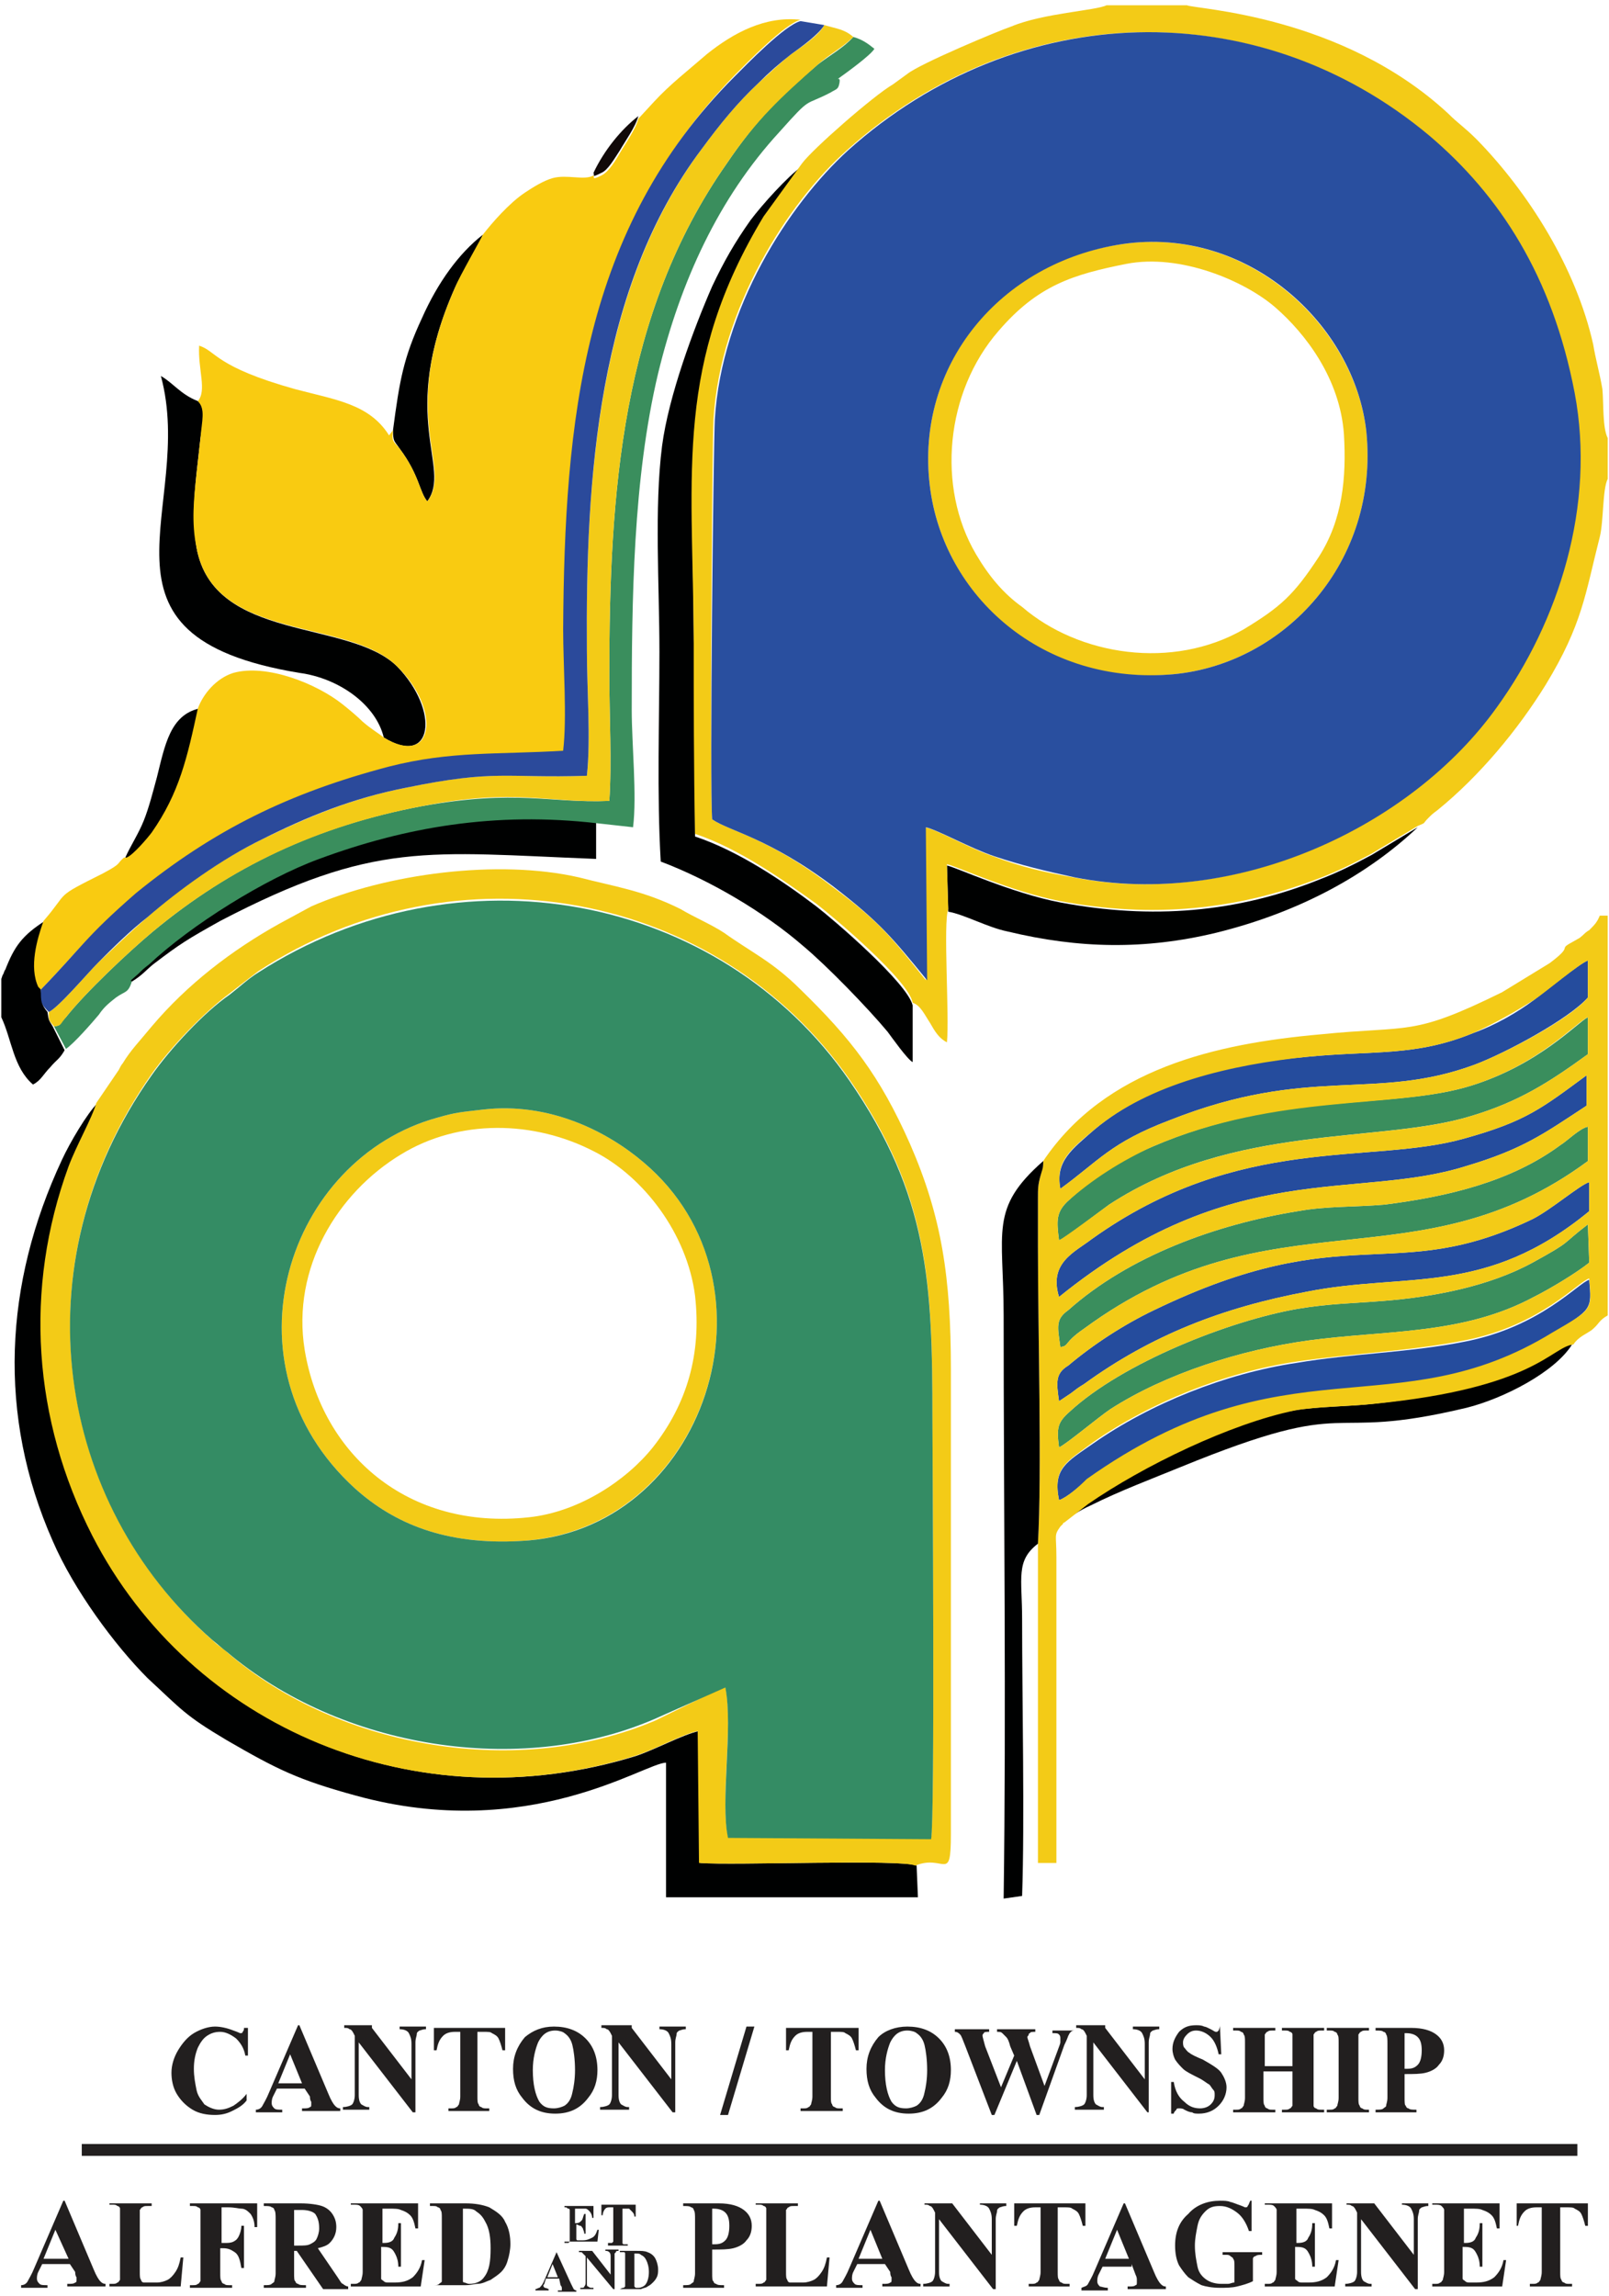
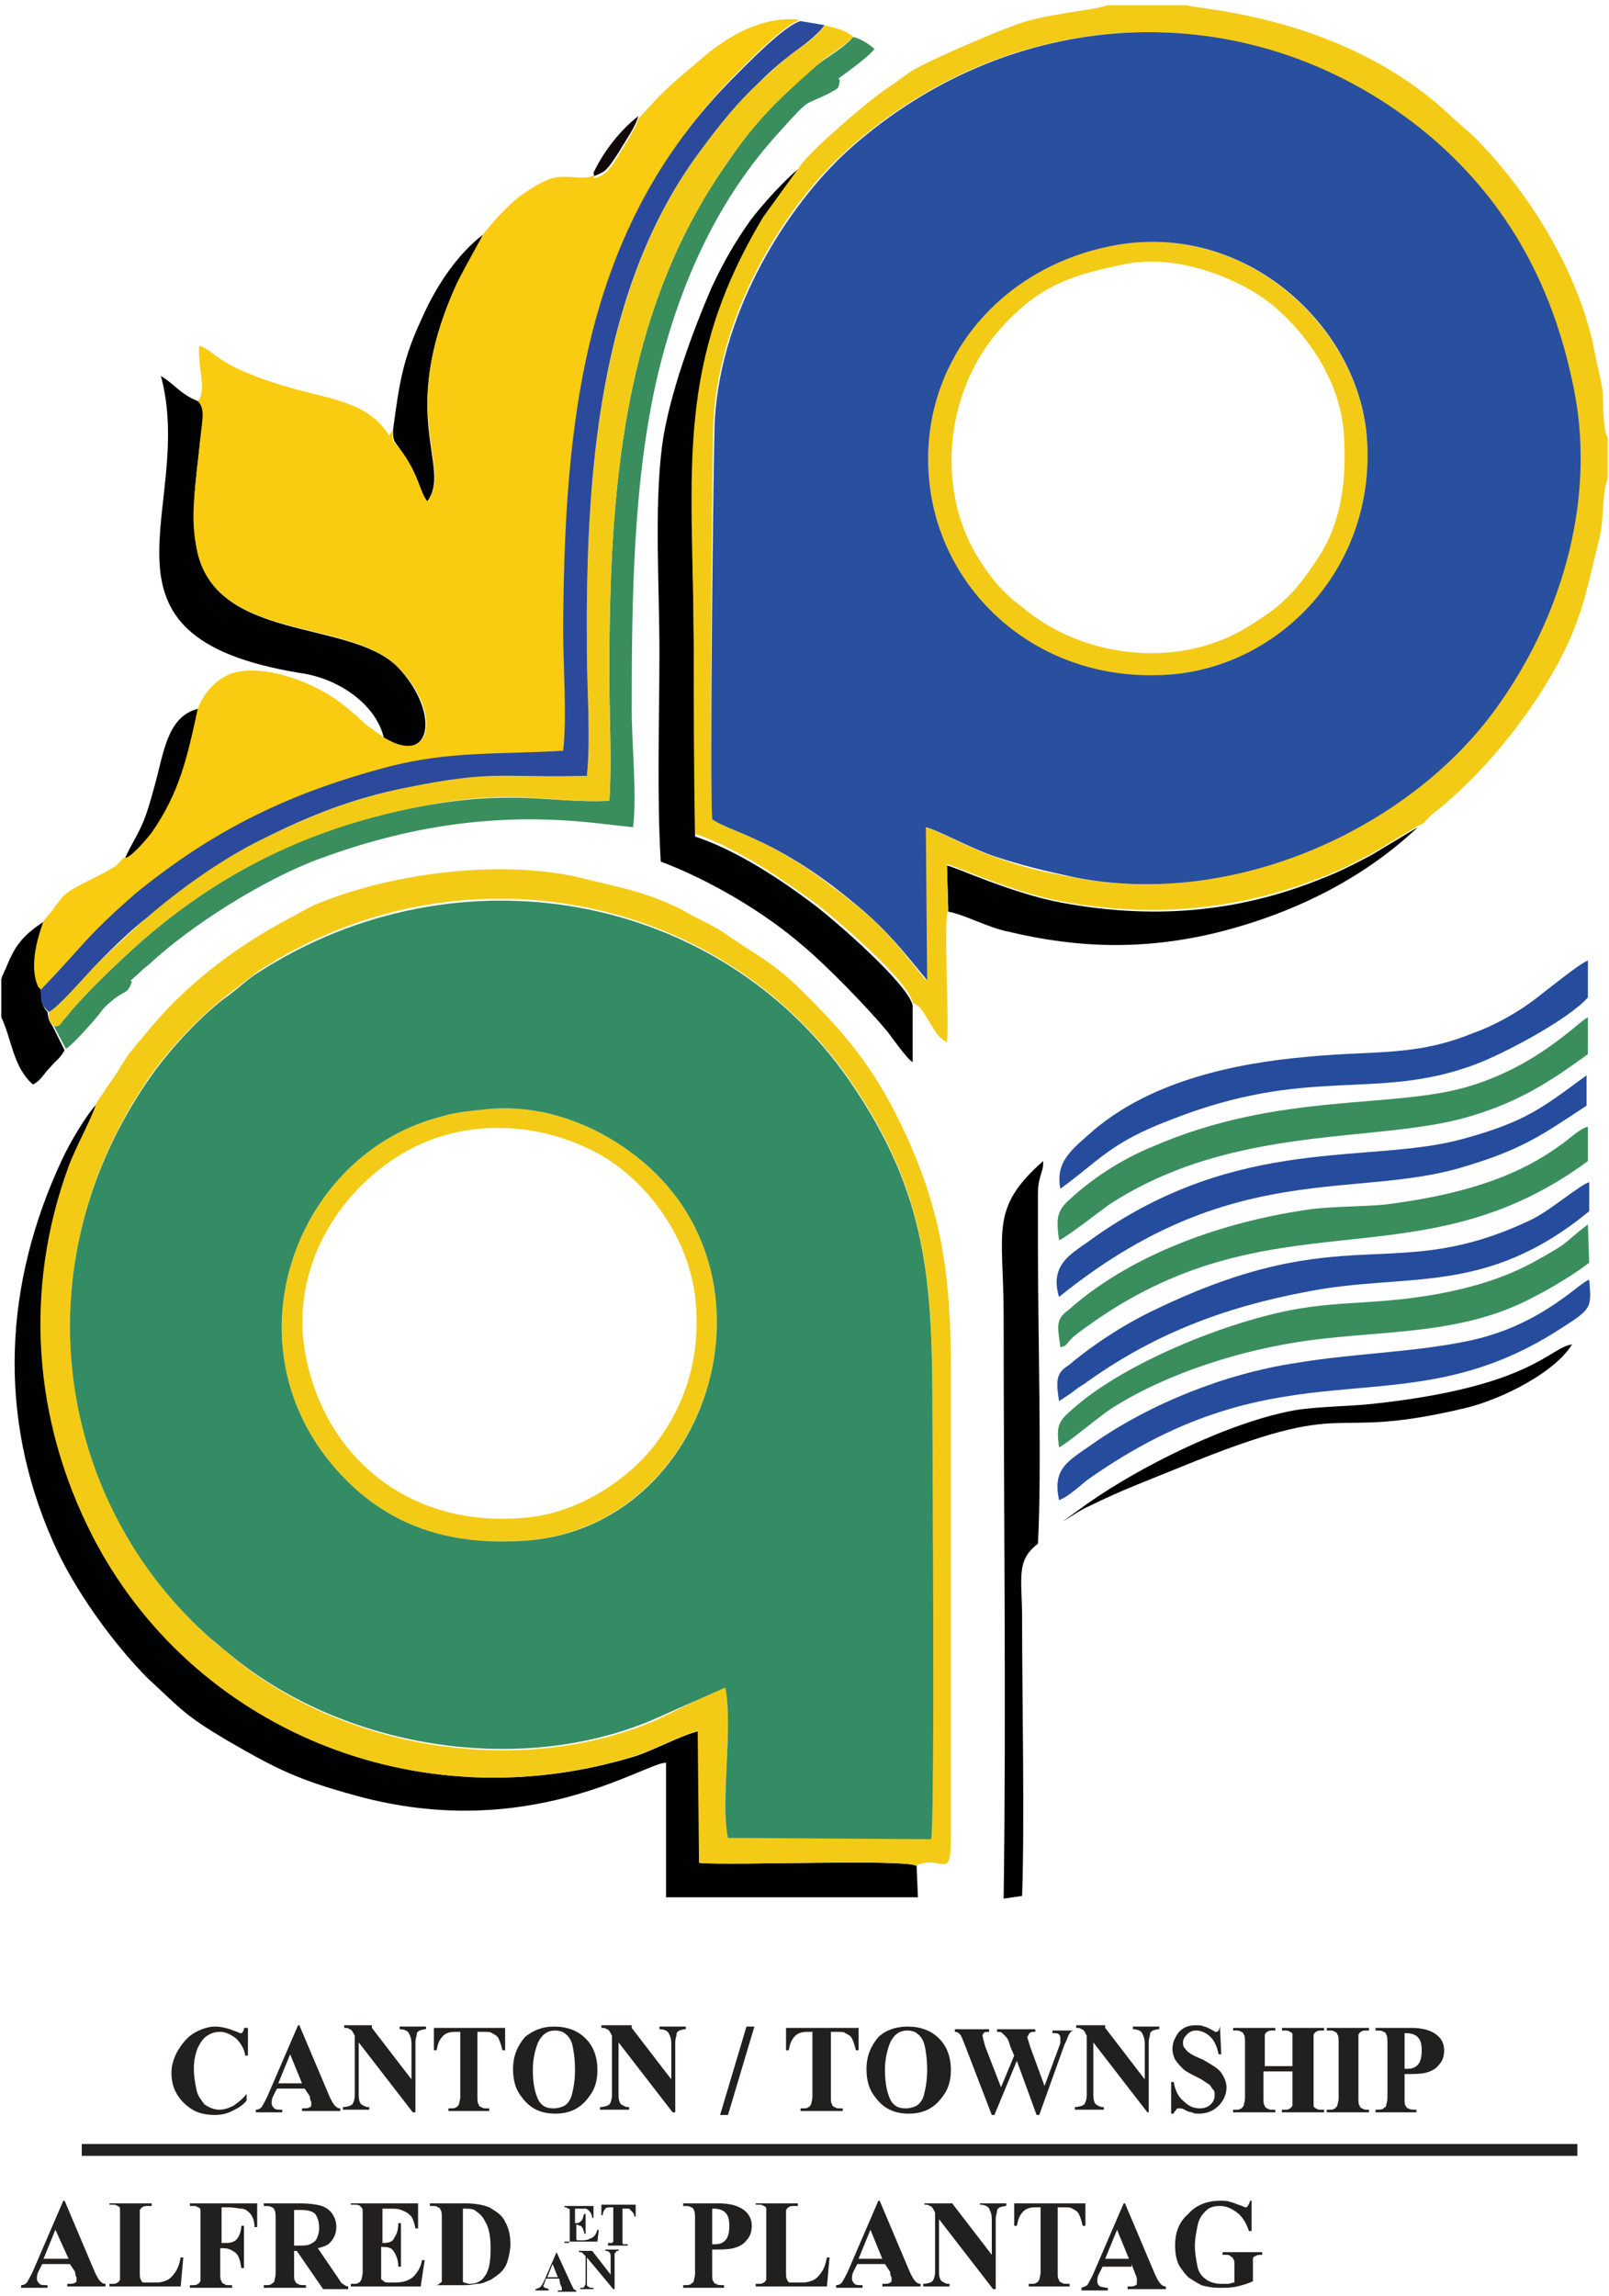
<svg xmlns="http://www.w3.org/2000/svg" version="1.1" id="Layer_1" x="0px" y="0px" viewBox="0 0 122 174" style="enable-background:new 0 0 122 174;" xml:space="preserve">
  <style type="text/css">
	.st0{fill:#221F1F;}
	.st1{fill-rule:evenodd;clip-rule:evenodd;fill:#254C9D;}
	.st2{fill-rule:evenodd;clip-rule:evenodd;fill:#000101;}
	.st3{fill-rule:evenodd;clip-rule:evenodd;fill:#3A8E5D;}
	.st4{fill-rule:evenodd;clip-rule:evenodd;fill:#F3CB17;}
	.st5{fill-rule:evenodd;clip-rule:evenodd;fill:#348C64;}
	.st6{fill-rule:evenodd;clip-rule:evenodd;fill:#294F9F;}
	.st7{fill-rule:evenodd;clip-rule:evenodd;fill:#F9CB11;}
	.st8{fill-rule:evenodd;clip-rule:evenodd;fill:#2B4A9B;}
	.st9{fill-rule:evenodd;clip-rule:evenodd;fill:#110909;}
</style>
  <g>
    <g>
      <g>
        <g>
          <path class="st0" d="M18.8,153.6v2.2h-0.2c-0.1-0.6-0.4-1-0.7-1.3c-0.4-0.3-0.8-0.5-1.2-0.5c-0.4,0-0.7,0.1-1,0.3      c-0.3,0.2-0.5,0.5-0.7,0.9c-0.2,0.5-0.3,1-0.3,1.6c0,0.6,0.1,1.1,0.2,1.6c0.1,0.5,0.4,0.8,0.6,1.1c0.3,0.2,0.7,0.4,1.1,0.4      c0.4,0,0.7-0.1,1.1-0.3c0.3-0.2,0.7-0.5,1-0.9v0.5c-0.3,0.4-0.7,0.6-1.1,0.8c-0.4,0.2-0.8,0.3-1.3,0.3c-0.6,0-1.2-0.1-1.7-0.4      c-0.5-0.3-0.9-0.7-1.2-1.2c-0.3-0.5-0.4-1.1-0.4-1.6c0-0.6,0.2-1.2,0.5-1.7c0.3-0.5,0.7-1,1.2-1.3c0.5-0.3,1.1-0.5,1.6-0.5      c0.4,0,0.9,0.1,1.4,0.3c0.3,0.1,0.5,0.2,0.5,0.2c0.1,0,0.2,0,0.2-0.1c0.1-0.1,0.1-0.2,0.1-0.3H18.8L18.8,153.6z M23.1,158.3      h-2.1l-0.3,0.6c-0.1,0.2-0.1,0.4-0.1,0.5c0,0.2,0.1,0.3,0.2,0.4c0.1,0.1,0.3,0.1,0.6,0.1v0.2h-2v-0.2c0.2,0,0.4-0.1,0.5-0.3      c0.1-0.2,0.3-0.5,0.5-1l2.2-5.1h0.1l2.2,5.2c0.2,0.5,0.4,0.8,0.5,0.9c0.1,0.1,0.2,0.2,0.4,0.2v0.2h-2.9v-0.2H23      c0.2,0,0.4,0,0.5-0.1c0.1,0,0.1-0.1,0.1-0.2c0-0.1,0-0.1,0-0.2c0,0-0.1-0.1-0.1-0.4L23.1,158.3L23.1,158.3z M22.9,157.9      l-0.9-2.2l-0.9,2.2H22.9L22.9,157.9z M28.2,153.7l3,3.9v-2.7c0-0.4-0.1-0.6-0.2-0.8c-0.1-0.2-0.4-0.3-0.7-0.3v-0.2h2v0.2      c-0.3,0-0.4,0.1-0.5,0.1c-0.1,0.1-0.2,0.1-0.2,0.3c0,0.1-0.1,0.3-0.1,0.6v5.3h-0.2l-4.1-5.3v4c0,0.4,0.1,0.6,0.2,0.7      c0.2,0.1,0.3,0.2,0.5,0.2h0.1v0.2H26v-0.2c0.3,0,0.6-0.1,0.7-0.2c0.1-0.1,0.2-0.4,0.2-0.7v-4.5l-0.1-0.2      c-0.1-0.2-0.2-0.3-0.3-0.3c-0.1-0.1-0.2-0.1-0.4-0.1v-0.2H28.2L28.2,153.7z M38.3,153.7v1.7h-0.2c-0.1-0.4-0.2-0.7-0.3-0.9      c-0.1-0.2-0.3-0.3-0.5-0.4c-0.1-0.1-0.3-0.1-0.6-0.1h-0.5v4.9c0,0.3,0,0.5,0.1,0.6c0,0.1,0.1,0.2,0.2,0.2      c0.1,0.1,0.2,0.1,0.4,0.1h0.2v0.2H34v-0.2h0.2c0.2,0,0.3,0,0.4-0.1c0.1,0,0.1-0.1,0.2-0.2c0-0.1,0.1-0.3,0.1-0.6v-4.9h-0.4      c-0.4,0-0.7,0.1-0.9,0.3c-0.3,0.3-0.4,0.6-0.5,1.1h-0.2v-1.7H38.3L38.3,153.7z M42,153.6c1,0,1.8,0.3,2.4,0.9      c0.6,0.6,0.9,1.4,0.9,2.4c0,0.8-0.2,1.5-0.7,2.1c-0.6,0.8-1.4,1.2-2.5,1.2c-1.1,0-1.9-0.4-2.5-1.2c-0.5-0.6-0.7-1.3-0.7-2.2      c0-0.9,0.3-1.7,0.9-2.4C40.4,153.9,41.1,153.6,42,153.6L42,153.6z M42.1,153.9c-0.6,0-1,0.3-1.3,0.9c-0.2,0.5-0.4,1.2-0.4,2.1      c0,1.1,0.2,1.9,0.5,2.4c0.3,0.4,0.6,0.5,1.1,0.5c0.3,0,0.6-0.1,0.8-0.2c0.3-0.2,0.5-0.5,0.6-1c0.1-0.4,0.2-1,0.2-1.7      c0-0.8-0.1-1.5-0.2-1.9c-0.1-0.4-0.3-0.7-0.6-0.9C42.7,154,42.4,153.9,42.1,153.9L42.1,153.9z M47.9,153.7l3,3.9v-2.7      c0-0.4-0.1-0.6-0.2-0.8c-0.1-0.2-0.4-0.3-0.7-0.3v-0.2h2v0.2c-0.3,0-0.4,0.1-0.5,0.1c-0.1,0.1-0.2,0.1-0.2,0.3      c0,0.1-0.1,0.3-0.1,0.6v5.3h-0.2l-4.1-5.3v4c0,0.4,0.1,0.6,0.2,0.7c0.2,0.1,0.3,0.2,0.5,0.2h0.1v0.2h-2.2v-0.2      c0.3,0,0.6-0.1,0.7-0.2c0.1-0.1,0.2-0.4,0.2-0.7v-4.5l-0.1-0.2c-0.1-0.2-0.2-0.3-0.3-0.3c-0.1-0.1-0.2-0.1-0.4-0.1v-0.2H47.9      L47.9,153.7z M57.2,153.6l-2,6.7h-0.6l2-6.7H57.2L57.2,153.6z M65.1,153.7v1.7h-0.2c-0.1-0.4-0.2-0.7-0.3-0.9      c-0.1-0.2-0.3-0.3-0.5-0.4c-0.1-0.1-0.3-0.1-0.6-0.1H63v4.9c0,0.3,0,0.5,0.1,0.6c0,0.1,0.1,0.2,0.2,0.2c0.1,0.1,0.2,0.1,0.4,0.1      h0.2v0.2h-3.2v-0.2h0.2c0.2,0,0.3,0,0.4-0.1c0.1,0,0.1-0.1,0.2-0.2c0-0.1,0.1-0.3,0.1-0.6v-4.9h-0.4c-0.4,0-0.7,0.1-0.9,0.3      c-0.3,0.3-0.4,0.6-0.5,1.1h-0.2v-1.7H65.1L65.1,153.7z M68.8,153.6c1,0,1.8,0.3,2.4,0.9c0.6,0.6,0.9,1.4,0.9,2.4      c0,0.8-0.2,1.5-0.7,2.1c-0.6,0.8-1.4,1.2-2.5,1.2c-1.1,0-1.9-0.4-2.5-1.2c-0.5-0.6-0.7-1.3-0.7-2.2c0-0.9,0.3-1.7,0.9-2.4      C67.1,153.9,67.9,153.6,68.8,153.6L68.8,153.6z M68.8,153.9c-0.6,0-1,0.3-1.3,0.9c-0.2,0.5-0.4,1.2-0.4,2.1      c0,1.1,0.2,1.9,0.5,2.4c0.3,0.4,0.6,0.5,1.1,0.5c0.3,0,0.6-0.1,0.8-0.2c0.3-0.2,0.5-0.5,0.6-1c0.1-0.4,0.2-1,0.2-1.7      c0-0.8-0.1-1.5-0.2-1.9c-0.1-0.4-0.3-0.7-0.6-0.9C69.4,154,69.1,153.9,68.8,153.9L68.8,153.9z M81.5,153.7v0.2      c-0.1,0-0.2,0-0.3,0.1c-0.1,0.1-0.1,0.1-0.2,0.3c0,0-0.1,0.3-0.3,0.7l-1.9,5.3h-0.2l-1.5-4.1l-1.7,4.1h-0.2l-2-5.2      c-0.2-0.5-0.3-0.8-0.4-0.9c-0.1-0.1-0.2-0.2-0.4-0.2v-0.2h2.6v0.2c-0.2,0-0.4,0-0.4,0.1c-0.1,0.1-0.1,0.1-0.1,0.2      c0,0.1,0.1,0.4,0.2,0.8l1.2,3.1l1-2.4l-0.3-0.7c-0.1-0.4-0.2-0.6-0.3-0.7c-0.1-0.1-0.2-0.2-0.3-0.3c-0.1-0.1-0.2-0.1-0.4-0.1      v-0.2h2.9v0.2c-0.2,0-0.4,0-0.4,0.1c-0.1,0-0.1,0.1-0.1,0.1c0,0.1-0.1,0.1-0.1,0.2c0,0.1,0.1,0.3,0.2,0.7l1.1,3l1-2.7      c0.1-0.3,0.2-0.5,0.2-0.6c0-0.1,0-0.2,0-0.3c0-0.1,0-0.2-0.1-0.3c-0.1-0.1-0.2-0.1-0.5-0.1v-0.2H81.5L81.5,153.7z M83.8,153.7      l3,3.9v-2.7c0-0.4-0.1-0.6-0.2-0.8c-0.1-0.2-0.4-0.3-0.7-0.3v-0.2h2v0.2c-0.3,0-0.4,0.1-0.5,0.1c-0.1,0.1-0.2,0.1-0.2,0.3      c0,0.1-0.1,0.3-0.1,0.6v5.3H87l-4.1-5.3v4c0,0.4,0.1,0.6,0.2,0.7c0.2,0.1,0.3,0.2,0.5,0.2h0.1v0.2h-2.2v-0.2      c0.3,0,0.6-0.1,0.7-0.2c0.1-0.1,0.2-0.4,0.2-0.7v-4.5l-0.1-0.2c-0.1-0.2-0.2-0.3-0.3-0.3c-0.1-0.1-0.2-0.1-0.4-0.1v-0.2H83.8      L83.8,153.7z M92.5,153.6l0.1,2.1h-0.2c-0.1-0.5-0.3-1-0.6-1.3c-0.3-0.3-0.7-0.5-1.1-0.5c-0.3,0-0.5,0.1-0.7,0.3      c-0.2,0.2-0.3,0.4-0.3,0.6c0,0.1,0,0.3,0.1,0.4c0.1,0.1,0.2,0.3,0.4,0.4c0.1,0.1,0.5,0.3,1,0.5c0.7,0.4,1.2,0.7,1.4,1      c0.2,0.3,0.4,0.7,0.4,1.1c0,0.5-0.2,1-0.6,1.4c-0.4,0.4-0.9,0.6-1.5,0.6c-0.2,0-0.4,0-0.5-0.1c-0.2,0-0.4-0.1-0.6-0.2      c-0.1-0.1-0.3-0.1-0.4-0.1c-0.1,0-0.2,0-0.2,0.1c-0.1,0.1-0.2,0.2-0.2,0.3h-0.2v-2.4h0.2c0.1,0.7,0.4,1.2,0.8,1.5      c0.4,0.4,0.8,0.5,1.2,0.5c0.3,0,0.6-0.1,0.8-0.3c0.2-0.2,0.3-0.4,0.3-0.7c0-0.2,0-0.3-0.1-0.4c-0.1-0.1-0.2-0.3-0.3-0.4      c-0.2-0.1-0.4-0.3-0.8-0.5c-0.6-0.3-1-0.5-1.2-0.7c-0.2-0.2-0.4-0.4-0.6-0.7c-0.1-0.2-0.2-0.5-0.2-0.8c0-0.5,0.2-0.9,0.5-1.3      c0.4-0.4,0.8-0.5,1.3-0.5c0.2,0,0.4,0,0.6,0.1c0.1,0,0.3,0.1,0.5,0.2c0.2,0.1,0.3,0.2,0.4,0.2c0.1,0,0.1,0,0.2-0.1      c0,0,0.1-0.2,0.1-0.4H92.5L92.5,153.6z M95.8,157v2c0,0.3,0,0.5,0.1,0.6c0,0.1,0.1,0.2,0.2,0.2c0.1,0.1,0.2,0.1,0.4,0.1h0.2v0.2      h-3.2v-0.2h0.2c0.2,0,0.3,0,0.4-0.1c0.1,0,0.1-0.1,0.2-0.2c0-0.1,0.1-0.3,0.1-0.6v-4.2c0-0.3,0-0.5-0.1-0.6      c0-0.1-0.1-0.2-0.2-0.2c-0.1-0.1-0.2-0.1-0.4-0.1h-0.2v-0.2h3.2v0.2h-0.2c-0.2,0-0.3,0-0.4,0.1c-0.1,0-0.1,0.1-0.2,0.2      c0,0.1,0,0.3,0,0.6v1.8H98v-1.8c0-0.3,0-0.5,0-0.6c0-0.1-0.1-0.2-0.2-0.2c-0.1-0.1-0.2-0.1-0.4-0.1h-0.2v-0.2h3.2v0.2h-0.2      c-0.2,0-0.3,0-0.4,0.1c-0.1,0-0.1,0.1-0.2,0.2c0,0.1,0,0.3,0,0.6v4.2c0,0.3,0,0.5,0,0.6c0,0.1,0.1,0.2,0.2,0.2      c0.1,0.1,0.2,0.1,0.4,0.1h0.2v0.2h-3.2v-0.2h0.2c0.2,0,0.3,0,0.4-0.1c0.1,0,0.1-0.1,0.2-0.2c0-0.1,0-0.3,0-0.6v-2H95.8L95.8,157      z M103.8,159.9v0.2h-3.2v-0.2h0.2c0.2,0,0.3,0,0.4-0.1c0.1,0,0.1-0.1,0.2-0.2c0-0.1,0.1-0.3,0.1-0.6v-4.2c0-0.3,0-0.5-0.1-0.6      c0-0.1-0.1-0.2-0.2-0.2c-0.1-0.1-0.2-0.1-0.4-0.1h-0.2v-0.2h3.2v0.2h-0.2c-0.2,0-0.3,0-0.4,0.1c-0.1,0-0.1,0.1-0.2,0.2      c0,0.1,0,0.3,0,0.6v4.2c0,0.3,0,0.5,0.1,0.6c0,0.1,0.1,0.2,0.2,0.2c0.1,0.1,0.2,0.1,0.4,0.1H103.8L103.8,159.9z M106.5,157.2      v1.8c0,0.3,0,0.6,0.1,0.6c0,0.1,0.1,0.2,0.2,0.2c0.1,0.1,0.3,0.1,0.6,0.1v0.2h-3.1v-0.2c0.3,0,0.5,0,0.6-0.1      c0.1-0.1,0.2-0.1,0.2-0.2c0-0.1,0.1-0.3,0.1-0.6v-4.1c0-0.3,0-0.6-0.1-0.7c0-0.1-0.1-0.2-0.2-0.2c-0.1-0.1-0.3-0.1-0.6-0.1v-0.2      h2.7c0.9,0,1.5,0.2,1.9,0.5c0.4,0.3,0.6,0.7,0.6,1.2c0,0.4-0.1,0.8-0.4,1.1c-0.2,0.3-0.6,0.5-1,0.6      C107.7,157.2,107.2,157.2,106.5,157.2L106.5,157.2z M106.5,154.1v2.7c0.1,0,0.2,0,0.2,0c0.4,0,0.6-0.1,0.8-0.3      c0.2-0.2,0.3-0.6,0.3-1.1c0-0.5-0.1-0.8-0.3-1c-0.2-0.2-0.5-0.3-0.9-0.3H106.5L106.5,154.1z M5.3,171.6H3.2l-0.3,0.6      c-0.1,0.2-0.1,0.4-0.1,0.5c0,0.2,0.1,0.3,0.2,0.4c0.1,0.1,0.3,0.1,0.6,0.1v0.2h-2v-0.2c0.2,0,0.4-0.1,0.5-0.3      c0.1-0.2,0.3-0.5,0.5-1l2.2-5.1h0.1l2.2,5.2c0.2,0.5,0.4,0.8,0.5,0.9c0.1,0.1,0.2,0.2,0.4,0.2v0.2H5.1v-0.2h0.1      c0.2,0,0.4,0,0.5-0.1c0.1,0,0.1-0.1,0.1-0.2c0-0.1,0-0.1,0-0.2c0,0-0.1-0.1-0.1-0.4L5.3,171.6L5.3,171.6z M5.2,171.2L4.2,169      l-0.9,2.2H5.2L5.2,171.2z M13.9,171.1l-0.2,2.2H8.3v-0.2h0.2c0.2,0,0.3,0,0.4-0.1c0.1,0,0.1-0.1,0.2-0.2c0-0.1,0-0.3,0-0.6v-4.2      c0-0.3,0-0.5,0-0.6c0-0.1-0.1-0.2-0.2-0.2c-0.1-0.1-0.2-0.1-0.4-0.1H8.3V167h3.2v0.2h-0.3c-0.2,0-0.3,0-0.4,0.1      c-0.1,0-0.1,0.1-0.2,0.2c0,0.1,0,0.3,0,0.6v4.1c0,0.3,0,0.5,0.1,0.6c0,0.1,0.1,0.2,0.2,0.2c0.1,0,0.3,0,0.5,0h0.5      c0.3,0,0.6-0.1,0.8-0.2c0.2-0.1,0.4-0.3,0.6-0.6c0.2-0.3,0.3-0.6,0.4-1.1H13.9L13.9,171.1z M16.8,167.4v2.6H17      c0.3,0,0.5,0,0.7-0.1c0.2-0.1,0.3-0.2,0.4-0.4c0.1-0.2,0.2-0.5,0.2-0.8h0.2v3.2h-0.2c-0.1-0.6-0.2-1-0.5-1.2      c-0.3-0.2-0.5-0.3-0.9-0.3h-0.2v1.9c0,0.3,0,0.5,0.1,0.6c0,0.1,0.1,0.2,0.2,0.2c0.1,0.1,0.2,0.1,0.4,0.1h0.2v0.2h-3.2v-0.2h0.2      c0.2,0,0.3,0,0.4-0.1c0.1,0,0.1-0.1,0.2-0.2c0-0.1,0-0.3,0-0.6v-4.2c0-0.3,0-0.5,0-0.6c0-0.1-0.1-0.2-0.2-0.2      c-0.1-0.1-0.2-0.1-0.4-0.1h-0.2V167h5.1v1.8h-0.2c0-0.4-0.1-0.7-0.3-1c-0.2-0.2-0.4-0.4-0.7-0.4c-0.2,0-0.5-0.1-1-0.1H16.8      L16.8,167.4z M22.3,170.5v1.8c0,0.3,0,0.6,0.1,0.6c0,0.1,0.1,0.2,0.2,0.2c0.1,0.1,0.3,0.1,0.6,0.1v0.2H20v-0.2      c0.3,0,0.5,0,0.6-0.1c0.1-0.1,0.2-0.1,0.2-0.2c0-0.1,0.1-0.3,0.1-0.6v-4.1c0-0.3,0-0.6-0.1-0.7c0-0.1-0.1-0.2-0.2-0.2      c-0.1-0.1-0.3-0.1-0.6-0.1V167h2.8c0.7,0,1.3,0.1,1.6,0.2c0.3,0.1,0.6,0.3,0.8,0.6c0.2,0.3,0.3,0.6,0.3,1c0,0.5-0.2,0.9-0.5,1.2      c-0.2,0.2-0.5,0.3-0.9,0.4l1.5,2.2c0.2,0.3,0.3,0.5,0.4,0.5c0.1,0.1,0.3,0.2,0.4,0.2v0.2h-1.9l-2-2.9H22.3L22.3,170.5z       M22.3,167.4v2.8h0.3c0.4,0,0.7,0,0.9-0.1c0.2-0.1,0.4-0.2,0.5-0.4c0.1-0.2,0.2-0.5,0.2-0.8c0-0.5-0.1-0.8-0.3-1.1      c-0.2-0.2-0.6-0.3-1-0.3H22.3L22.3,167.4z M29,167.4v2.6h0.1c0.4,0,0.7-0.1,0.8-0.4c0.2-0.3,0.3-0.6,0.3-1.1h0.2v3.3h-0.2      c0-0.4-0.1-0.7-0.2-0.9c-0.1-0.2-0.2-0.4-0.4-0.5c-0.2-0.1-0.4-0.1-0.7-0.1v1.8c0,0.4,0,0.6,0,0.6c0,0.1,0.1,0.1,0.2,0.2      c0.1,0.1,0.2,0.1,0.4,0.1h0.4c0.6,0,1-0.1,1.4-0.4c0.3-0.3,0.6-0.7,0.7-1.3h0.2l-0.3,2h-5.3v-0.2h0.2c0.2,0,0.3,0,0.4-0.1      c0.1,0,0.1-0.1,0.2-0.2c0-0.1,0.1-0.3,0.1-0.6v-4.2c0-0.3,0-0.5,0-0.5c0-0.1-0.1-0.2-0.2-0.3c-0.1-0.1-0.3-0.1-0.5-0.1h-0.2V167      h5.1v1.9h-0.2c-0.1-0.5-0.2-0.8-0.4-1c-0.2-0.2-0.4-0.3-0.7-0.4c-0.2-0.1-0.5-0.1-0.9-0.1H29L29,167.4z M32.7,173.4v-0.2h0.2      c0.2,0,0.3,0,0.4-0.1c0.1-0.1,0.2-0.1,0.2-0.2c0-0.1,0-0.3,0-0.6v-4.2c0-0.3,0-0.5-0.1-0.6c0-0.1-0.1-0.2-0.2-0.2      c-0.1-0.1-0.2-0.1-0.4-0.1h-0.2V167h2.7c0.7,0,1.3,0.1,1.8,0.3c0.5,0.3,1,0.6,1.2,1.1c0.3,0.5,0.4,1.1,0.4,1.7      c0,0.4-0.1,0.9-0.2,1.2c-0.1,0.4-0.3,0.7-0.5,0.9c-0.2,0.2-0.5,0.4-0.8,0.6c-0.3,0.1-0.6,0.3-1,0.3c-0.2,0-0.5,0.1-0.9,0.1H32.7      L32.7,173.4z M35.1,167.4v5c0,0.3,0,0.4,0,0.5c0,0.1,0.1,0.1,0.1,0.1c0.1,0,0.2,0.1,0.4,0.1c0.5,0,0.9-0.2,1.1-0.5      c0.4-0.5,0.5-1.2,0.5-2.2c0-0.8-0.1-1.5-0.4-2c-0.2-0.4-0.4-0.6-0.7-0.8C35.9,167.4,35.6,167.4,35.1,167.4L35.1,167.4z       M54,170.5v1.8c0,0.3,0,0.6,0.1,0.6c0,0.1,0.1,0.2,0.2,0.2c0.1,0.1,0.3,0.1,0.6,0.1v0.2h-3.1v-0.2c0.3,0,0.5,0,0.6-0.1      c0.1-0.1,0.2-0.1,0.2-0.2c0-0.1,0.1-0.3,0.1-0.6v-4.1c0-0.3,0-0.6-0.1-0.7c0-0.1-0.1-0.2-0.2-0.2c-0.1-0.1-0.3-0.1-0.6-0.1V167      h2.7c0.9,0,1.5,0.2,1.9,0.5c0.4,0.3,0.6,0.7,0.6,1.2c0,0.4-0.1,0.8-0.4,1.1c-0.2,0.3-0.6,0.5-1,0.6      C55.2,170.5,54.7,170.5,54,170.5L54,170.5z M54,167.4v2.7c0.1,0,0.2,0,0.2,0c0.4,0,0.6-0.1,0.8-0.3c0.2-0.2,0.3-0.6,0.3-1.1      c0-0.5-0.1-0.8-0.3-1c-0.2-0.2-0.5-0.3-0.9-0.3H54L54,167.4z M62.9,171.1l-0.2,2.2h-5.4v-0.2h0.2c0.2,0,0.3,0,0.4-0.1      c0.1,0,0.1-0.1,0.2-0.2c0-0.1,0-0.3,0-0.6v-4.2c0-0.3,0-0.5,0-0.6c0-0.1-0.1-0.2-0.2-0.2c-0.1-0.1-0.2-0.1-0.4-0.1h-0.2V167h3.2      v0.2h-0.3c-0.2,0-0.3,0-0.4,0.1c-0.1,0-0.1,0.1-0.2,0.2c0,0.1,0,0.3,0,0.6v4.1c0,0.3,0,0.5,0.1,0.6c0,0.1,0.1,0.2,0.2,0.2      c0.1,0,0.3,0,0.5,0h0.5c0.3,0,0.6-0.1,0.8-0.2c0.2-0.1,0.4-0.3,0.6-0.6c0.2-0.3,0.3-0.6,0.4-1.1H62.9L62.9,171.1z M67.1,171.6      h-2.1l-0.3,0.6c-0.1,0.2-0.1,0.4-0.1,0.5c0,0.2,0.1,0.3,0.2,0.4c0.1,0.1,0.3,0.1,0.6,0.1v0.2h-2v-0.2c0.2,0,0.4-0.1,0.5-0.3      c0.1-0.2,0.3-0.5,0.5-1l2.2-5.1h0.1l2.2,5.2c0.2,0.5,0.4,0.8,0.5,0.9c0.1,0.1,0.2,0.2,0.4,0.2v0.2h-2.9v-0.2H67      c0.2,0,0.4,0,0.5-0.1c0.1,0,0.1-0.1,0.1-0.2c0-0.1,0-0.1,0-0.2c0,0-0.1-0.1-0.1-0.4L67.1,171.6L67.1,171.6z M66.9,171.2L66,169      l-0.9,2.2H66.9L66.9,171.2z M72.2,167l3,3.9v-2.7c0-0.4-0.1-0.6-0.2-0.8c-0.1-0.2-0.4-0.3-0.7-0.3V167h2v0.2      c-0.3,0-0.4,0.1-0.5,0.1c-0.1,0.1-0.2,0.1-0.2,0.3c0,0.1-0.1,0.3-0.1,0.6v5.3h-0.2l-4.1-5.3v4c0,0.4,0.1,0.6,0.2,0.7      c0.2,0.1,0.3,0.2,0.5,0.2h0.1v0.2H70v-0.2c0.3,0,0.6-0.1,0.7-0.2c0.1-0.1,0.2-0.4,0.2-0.7v-4.5l-0.1-0.2      c-0.1-0.2-0.2-0.3-0.3-0.3c-0.1-0.1-0.2-0.1-0.4-0.1V167H72.2L72.2,167z M82.3,167v1.7h-0.2c-0.1-0.4-0.2-0.7-0.3-0.9      c-0.1-0.2-0.3-0.3-0.5-0.4c-0.1-0.1-0.3-0.1-0.6-0.1h-0.5v4.9c0,0.3,0,0.5,0.1,0.6c0,0.1,0.1,0.2,0.2,0.2      c0.1,0.1,0.2,0.1,0.4,0.1h0.2v0.2H78v-0.2h0.2c0.2,0,0.3,0,0.4-0.1c0.1,0,0.1-0.1,0.2-0.2c0-0.1,0.1-0.3,0.1-0.6v-4.9h-0.4      c-0.4,0-0.7,0.1-0.9,0.3c-0.3,0.3-0.4,0.6-0.5,1.1h-0.2V167H82.3L82.3,167z M85.8,171.6l0.3,0.8c0.1,0.2,0.1,0.3,0.1,0.4      c0,0.1,0,0.1,0,0.2c0,0.1,0,0.2-0.1,0.2c-0.1,0.1-0.3,0.1-0.5,0.1h-0.1v0.2h2.9v-0.2c-0.2,0-0.3-0.1-0.4-0.2      c-0.1-0.1-0.3-0.4-0.5-0.9l-2.2-5.2h-0.1l-2.2,5.1c-0.2,0.5-0.4,0.8-0.5,1c-0.1,0.2-0.3,0.2-0.5,0.3v0.2h2v-0.2      c-0.3,0-0.5-0.1-0.6-0.1c-0.1-0.1-0.2-0.2-0.2-0.4c0-0.1,0-0.3,0.1-0.5l0.3-0.6H85.8L85.8,171.6z M85.6,171.2h-1.8l0.9-2.2      L85.6,171.2L85.6,171.2z M94.9,166.9v2.2h-0.2c-0.2-0.6-0.5-1.1-0.9-1.4c-0.4-0.3-0.8-0.5-1.3-0.5c-0.5,0-0.8,0.1-1.1,0.4      c-0.3,0.3-0.5,0.6-0.6,1.1c-0.1,0.5-0.2,1-0.2,1.5c0,0.6,0.1,1.1,0.2,1.6c0.1,0.5,0.4,0.8,0.7,1c0.3,0.2,0.7,0.3,1.1,0.3      c0.1,0,0.3,0,0.5,0c0.2,0,0.3-0.1,0.5-0.1v-1.3c0-0.2,0-0.4-0.1-0.5c0-0.1-0.1-0.1-0.2-0.2c-0.1-0.1-0.2-0.1-0.4-0.1h-0.2v-0.2      h3v0.2c-0.2,0-0.4,0-0.5,0.1c-0.1,0-0.2,0.1-0.2,0.2c0,0.1,0,0.2,0,0.4v1.3c-0.4,0.2-0.8,0.3-1.2,0.4c-0.4,0.1-0.9,0.1-1.3,0.1      c-0.6,0-1.1-0.1-1.4-0.2c-0.4-0.2-0.7-0.4-1-0.6c-0.3-0.3-0.5-0.6-0.7-0.9c-0.2-0.4-0.3-0.9-0.3-1.5c0-1,0.3-1.8,1-2.4      c0.6-0.7,1.5-1,2.4-1c0.3,0,0.6,0,0.8,0.1c0.1,0,0.3,0.1,0.6,0.2c0.3,0.1,0.5,0.2,0.5,0.2c0.1,0,0.2,0,0.2-0.1      c0.1-0.1,0.1-0.2,0.2-0.4H94.9z" />
        </g>
        <g>
-           <path class="st0" d="M98.3,167.4v2.6h0.1c0.4,0,0.7-0.1,0.8-0.4c0.2-0.3,0.3-0.6,0.3-1.1h0.2v3.3h-0.2c0-0.4-0.1-0.7-0.2-0.9      c-0.1-0.2-0.2-0.4-0.4-0.5c-0.2-0.1-0.4-0.1-0.7-0.1v1.8c0,0.4,0,0.6,0,0.6c0,0.1,0.1,0.1,0.2,0.2c0.1,0.1,0.2,0.1,0.4,0.1h0.4      c0.6,0,1-0.1,1.4-0.4c0.3-0.3,0.6-0.7,0.7-1.3h0.2l-0.3,2h-5.3v-0.2h0.2c0.2,0,0.3,0,0.4-0.1c0.1,0,0.1-0.1,0.2-0.2      c0-0.1,0.1-0.3,0.1-0.6v-4.2c0-0.3,0-0.5,0-0.5c0-0.1-0.1-0.2-0.2-0.3c-0.1-0.1-0.3-0.1-0.5-0.1h-0.2V167h5.1v1.9h-0.2      c-0.1-0.5-0.2-0.8-0.4-1c-0.2-0.2-0.4-0.3-0.7-0.4c-0.2-0.1-0.5-0.1-0.9-0.1H98.3L98.3,167.4z M104.2,167l3,3.9v-2.7      c0-0.4-0.1-0.6-0.2-0.8c-0.1-0.2-0.4-0.3-0.7-0.3V167h2v0.2c-0.3,0-0.4,0.1-0.5,0.1c-0.1,0.1-0.2,0.1-0.2,0.3      c0,0.1-0.1,0.3-0.1,0.6v5.3h-0.2l-4.1-5.3v4c0,0.4,0.1,0.6,0.2,0.7c0.2,0.1,0.3,0.2,0.5,0.2h0.1v0.2H102v-0.2      c0.3,0,0.6-0.1,0.7-0.2c0.1-0.1,0.2-0.4,0.2-0.7v-4.5l-0.1-0.2c-0.1-0.2-0.2-0.3-0.3-0.3c-0.1-0.1-0.2-0.1-0.4-0.1V167H104.2      L104.2,167z M111,167.4v2.6h0.1c0.4,0,0.7-0.1,0.8-0.4c0.2-0.3,0.3-0.6,0.3-1.1h0.2v3.3h-0.2c0-0.4-0.1-0.7-0.2-0.9      c-0.1-0.2-0.2-0.4-0.4-0.5c-0.2-0.1-0.4-0.1-0.7-0.1v1.8c0,0.4,0,0.6,0,0.6c0,0.1,0.1,0.1,0.2,0.2c0.1,0.1,0.2,0.1,0.4,0.1h0.4      c0.6,0,1-0.1,1.4-0.4c0.3-0.3,0.6-0.7,0.7-1.3h0.2l-0.3,2h-5.3v-0.2h0.2c0.2,0,0.3,0,0.4-0.1c0.1,0,0.1-0.1,0.2-0.2      c0-0.1,0.1-0.3,0.1-0.6v-4.2c0-0.3,0-0.5,0-0.5c0-0.1-0.1-0.2-0.2-0.3c-0.1-0.1-0.3-0.1-0.5-0.1h-0.2V167h5.1v1.9h-0.2      c-0.1-0.5-0.2-0.8-0.4-1c-0.2-0.2-0.4-0.3-0.7-0.4c-0.2-0.1-0.5-0.1-0.9-0.1H111L111,167.4z M120.4,167v1.7h-0.2      c-0.1-0.4-0.2-0.7-0.3-0.9c-0.1-0.2-0.3-0.3-0.5-0.4c-0.1-0.1-0.3-0.1-0.6-0.1h-0.5v4.9c0,0.3,0,0.5,0.1,0.6      c0,0.1,0.1,0.2,0.2,0.2c0.1,0.1,0.2,0.1,0.4,0.1h0.2v0.2h-3.2v-0.2h0.2c0.2,0,0.3,0,0.4-0.1c0.1,0,0.1-0.1,0.2-0.2      c0-0.1,0.1-0.3,0.1-0.6v-4.9h-0.4c-0.4,0-0.7,0.1-0.9,0.3c-0.3,0.3-0.4,0.6-0.5,1.1H115V167H120.4z" />
-         </g>
+           </g>
        <g>
          <g>
            <path class="st0" d="M43.6,167.3v1.2h0.1c0.2,0,0.3-0.1,0.4-0.2c0.1-0.1,0.1-0.3,0.2-0.5h0.1v1.5h-0.1c0-0.2-0.1-0.3-0.1-0.4       c-0.1-0.1-0.1-0.2-0.2-0.2c-0.1,0-0.2-0.1-0.3-0.1v0.8c0,0.2,0,0.3,0,0.3c0,0,0,0.1,0.1,0.1c0,0,0.1,0,0.2,0h0.2       c0.3,0,0.5-0.1,0.7-0.2c0.2-0.1,0.3-0.3,0.4-0.6h0.1l-0.1,0.9h-2.5V170h0.1c0.1,0,0.2,0,0.2,0c0,0,0.1-0.1,0.1-0.1       c0,0,0-0.1,0-0.3v-1.9c0-0.1,0-0.2,0-0.2c0,0,0-0.1-0.1-0.1c-0.1,0-0.1-0.1-0.2-0.1h-0.1v-0.1H45v0.9h-0.1       c0-0.2-0.1-0.4-0.2-0.5c-0.1-0.1-0.2-0.2-0.3-0.2c-0.1,0-0.2,0-0.5,0H43.6z" />
          </g>
          <g>
            <path class="st0" d="M48.2,167.2v0.8h-0.1c0-0.2-0.1-0.3-0.2-0.4c-0.1-0.1-0.1-0.1-0.2-0.2c-0.1,0-0.2,0-0.3,0h-0.2v2.3       c0,0.1,0,0.2,0,0.3c0,0,0,0.1,0.1,0.1c0,0,0.1,0,0.2,0h0.1v0.1h-1.5V170h0.1c0.1,0,0.2,0,0.2,0c0,0,0.1-0.1,0.1-0.1       c0,0,0-0.1,0-0.3v-2.3h-0.2c-0.2,0-0.3,0-0.4,0.1c-0.1,0.1-0.2,0.3-0.2,0.5h-0.1v-0.8H48.2z" />
          </g>
          <g>
            <path class="st0" d="M42.4,172.7h-1l-0.1,0.3c0,0.1-0.1,0.2-0.1,0.2c0,0.1,0,0.1,0.1,0.2c0,0,0.1,0,0.3,0.1v0.1h-1v-0.1       c0.1,0,0.2-0.1,0.3-0.1c0.1-0.1,0.2-0.2,0.3-0.4l1-2.3h0l1.1,2.4c0.1,0.2,0.2,0.4,0.2,0.4c0,0,0.1,0.1,0.2,0.1v0.1h-1.4v-0.1       h0.1c0.1,0,0.2,0,0.2,0c0,0,0-0.1,0-0.1c0,0,0-0.1,0-0.1c0,0,0-0.1-0.1-0.2L42.4,172.7z M42.3,172.6l-0.4-1l-0.4,1H42.3z" />
          </g>
          <g>
            <path class="st0" d="M44.9,170.6l1.4,1.8v-1.3c0-0.2,0-0.3-0.1-0.4c-0.1-0.1-0.2-0.1-0.3-0.1v-0.1h1v0.1c-0.1,0-0.2,0-0.2,0.1       c0,0-0.1,0.1-0.1,0.1c0,0.1,0,0.2,0,0.3v2.4h-0.1l-2-2.4v1.9c0,0.2,0,0.3,0.1,0.3c0.1,0.1,0.2,0.1,0.3,0.1h0.1v0.1h-1v-0.1       c0.2,0,0.3,0,0.3-0.1c0.1-0.1,0.1-0.2,0.1-0.3V171l-0.1-0.1c-0.1-0.1-0.1-0.1-0.2-0.2c0,0-0.1,0-0.2,0v-0.1H44.9z" />
          </g>
          <g>
-             <path class="st0" d="M47,173.5L47,173.5L47,173.5c0.2-0.1,0.2-0.1,0.3-0.1c0,0,0.1-0.1,0.1-0.1c0,0,0-0.1,0-0.3v-1.9       c0-0.1,0-0.2,0-0.3c0,0,0-0.1-0.1-0.1c0,0-0.1,0-0.2,0H47v-0.1h1.3c0.3,0,0.6,0,0.8,0.1c0.3,0.1,0.5,0.3,0.6,0.5       c0.1,0.2,0.2,0.5,0.2,0.8c0,0.2,0,0.4-0.1,0.6s-0.2,0.3-0.3,0.4c-0.1,0.1-0.2,0.2-0.4,0.3c-0.1,0.1-0.3,0.1-0.5,0.2       c-0.1,0-0.2,0-0.4,0H47z M48.1,170.8v2.3c0,0.1,0,0.2,0,0.2c0,0,0,0,0.1,0.1c0,0,0.1,0,0.2,0c0.2,0,0.4-0.1,0.5-0.2       c0.2-0.2,0.3-0.6,0.3-1c0-0.4-0.1-0.7-0.2-0.9c-0.1-0.2-0.2-0.3-0.4-0.4C48.5,170.8,48.4,170.8,48.1,170.8z" />
-           </g>
+             </g>
        </g>
      </g>
      <g>
        <rect x="6.2" y="162.5" class="st0" width="113.4" height="0.9" />
      </g>
    </g>
    <g>
      <g>
        <path class="st1" d="M80.3,106.2l0.9-0.6c0.4-0.3,0.5-0.4,1-0.7c5.1-3.7,10.5-5.8,16.9-7c7.6-1.5,13.5,0.4,21.4-6.1l0-2.2     c-0.7,0.2-2.9,2.1-4.3,2.8c-10.6,5.1-14-0.2-28.7,6.9c-2.3,1.1-4.6,2.6-6.5,4.2C80,104.1,80.1,104.8,80.3,106.2z" />
      </g>
      <g>
        <path class="st1" d="M80.3,113.7c0.6-0.2,1.5-1,2.1-1.5c15.1-10.7,23.4-3.8,35.3-11.1c3-1.9,3-1.8,2.8-4.1     c-0.8,0.2-3.7,3.6-9.5,4.7c-4,0.8-8.6,0.9-12.7,1.6c-5.4,0.8-11.1,3.1-15.4,6.1C80.9,110.8,79.8,111.3,80.3,113.7z" />
      </g>
      <g>
        <path class="st1" d="M80.4,90.1c2.9-2.1,3.8-3.5,8.3-5.2c10.6-4.2,15.5-1.4,23.1-4.2c2.4-0.9,7.2-3.5,8.6-5.1l0-2.8     c-0.6,0.2-3.3,2.4-4.1,3c-1.2,0.9-2.9,1.9-4.6,2.5c-4.4,1.8-7.5,1.3-12.6,1.8c-5.7,0.5-11.8,1.9-16.1,5.5     C81.3,87.1,80,88,80.4,90.1z" />
      </g>
      <g>
        <path class="st1" d="M80.3,98.3c13.1-10.6,22.5-7.3,30.8-9.9c4.4-1.3,6-2.5,9.2-4.6l0-2.3c-3.4,2.5-4.6,3.5-9.3,4.8     c-7.1,2-17-0.4-28.2,7.6C81.5,94.9,79.5,95.7,80.3,98.3z" />
      </g>
    </g>
    <g>
      <g>
        <path class="st2" d="M69.2,76.2c-0.4-1.7-6-6.5-7.3-7.5c-2.5-1.9-5.9-4.2-9.2-5.3c0-5,0-10-0.1-15c0-12.6-1.4-20.8,5.3-31.8     l2.9-4c-1.1,0.8-3,2.9-3.9,4.1c-1.2,1.7-2,3.1-2.9,5c-1.4,3.2-3.3,8.3-3.8,12.1C49.6,38.5,50,44.4,50,49.4c0,5-0.2,10.9,0.1,15.9     c3.7,1.4,7.8,3.8,10.8,6.4c1.8,1.5,4.9,4.7,6.4,6.5c0.3,0.4,1.5,2.1,1.9,2.3L69.2,76.2z" />
      </g>
      <g>
        <path class="st2" d="M71.9,69.1c1.2,0.2,3,1.2,4.5,1.5c5.4,1.3,10.4,1.4,15.8,0.1c6.5-1.6,11.6-4.5,15.3-8l-3.5,2.1     c-1.3,0.7-2.5,1.3-3.8,1.8c-6.4,2.6-12.9,3.1-19.8,1.8c-3.7-0.7-8-2.7-8.6-2.8L71.9,69.1z" />
      </g>
      <g>
-         <path class="st2" d="M10,74.4c0.8-0.5,1-0.8,1.6-1.3c2.1-1.6,2.6-1.9,5.1-3.3c11.7-6.1,15.7-5.2,28.5-4.7l0-2.8     c-7.8-0.9-14.6,0.3-21.1,2.7c-4.1,1.5-9.7,5-12.9,8c-0.4,0.3-0.4,0.4-0.8,0.7C9.7,74.5,9.9,74.3,10,74.4z" />
-       </g>
+         </g>
      <g>
        <path class="st2" d="M80.6,115.3c0.7-0.4,1.2-0.8,2.1-1.2c2.2-1.1,4.6-2,6.8-2.9c13.7-5.6,10.4-1.8,21.7-4.5     c2.8-0.7,6.7-2.7,8-4.8c-1.7,0.2-3,3.2-15.1,4.5c-1.8,0.2-4.3,0.2-6,0.5c-4.9,0.9-11.6,4.2-15.7,7.1L80.6,115.3z" />
      </g>
      <g>
        <path class="st2" d="M29.8,32.6c0,0.9,0.1,0.8,0.5,1.4c1.5,2,1.5,3.3,2.1,4c1.9-2.6-2.3-6.3,2.1-16.2c0.4-0.9,2.2-4,2.1-4     c-1.8,1.4-3.4,3.6-4.6,6.3C30.6,27.1,30.3,28.8,29.8,32.6z" />
      </g>
      <g>
        <path class="st2" d="M0.1,74.2v2.9c0.8,1.7,0.9,3.8,2.4,5.1c0.6-0.3,0.8-0.8,1.3-1.3c0.5-0.6,0.7-0.6,1.1-1.3l-0.9-1.8     c-0.3-0.5-0.3-0.4-0.4-1.1C3.1,76.1,3.2,76,3.1,75L3,74.8c-0.7-1.5-0.1-3.6,0.4-5c-1.7,1.1-2.3,1.9-3,3.7     c-0.1,0.1-0.1,0.3-0.2,0.4L0.1,74.2z" />
      </g>
      <g>
        <path class="st2" d="M9.5,65l0.2,0c0.5-0.2,1.6-1.5,1.9-1.9c2.1-3,2.7-5.7,3.5-9.4c-2.2,0.5-2.6,2.8-3.2,5.2     c-0.3,1.1-0.6,2.3-1,3.3C10.5,63.2,9.9,64.1,9.5,65z" />
      </g>
    </g>
    <g>
      <g>
        <path class="st3" d="M4.1,77.8L5,79.5c0.6-0.4,2-2,2.5-2.6c0.4-0.6,0.8-0.9,1.3-1.3c0.7-0.5,0.9-0.3,1.2-1.2     c-0.1-0.1-0.3,0.1,0.5-0.6c0.3-0.3,0.4-0.4,0.8-0.7c3.2-3,8.8-6.5,12.9-8c6.5-2.4,13.3-3.6,21.1-2.7l2.7,0.3     c0.3-2.4-0.1-6.3-0.1-8.9c0-8.4,0.1-17.5,2-25.5c1.7-7,4.6-13.3,9.2-18.3c2.5-2.8,1.8-1.9,3.9-3c0.3-0.2,0.5-0.2,0.6-0.5     c0.2-0.7-0.1-0.5-0.1-0.5c0.7-0.5,2.5-1.8,2.8-2.3c-0.5-0.4-0.9-0.7-1.6-0.9c-0.7,0.8-1.8,1.4-2.7,2.1c-2.8,2.4-4.6,4.1-6.9,7.5     c-8,11.4-8.9,25-8.9,38.8c0,2.9,0.2,6.7,0,9.5c-4.5,0.2-7-0.9-14.2,0.4c-8,1.5-14.5,4.6-20.4,9.5c-1.8,1.5-5.1,4.6-6.6,6.5     C4.4,77.7,4.7,77.7,4.1,77.8z" />
      </g>
      <g>
        <path class="st3" d="M80.4,102.1c0.7-0.1,0.2-0.3,1.8-1.4c14.3-10.5,25.2-3.1,38.2-12.7l0-2.6c-0.6,0.1-1.6,1.1-2.1,1.4     c-3.8,2.8-8.6,3.9-13.3,4.5c-2.3,0.2-4.4,0.1-6.6,0.5c-6.2,1-12.8,3.4-17.4,7.5C80,100,80.2,100.6,80.4,102.1z" />
      </g>
      <g>
        <path class="st3" d="M80.3,94c0.4-0.1,3.1-2.2,3.8-2.7c9.5-6.2,20.5-4.6,27.4-6.7c3.7-1.1,6-2.6,8.9-4.7l0-2.8     c-0.8,0.4-3.7,3.6-8.9,5.2c-5.8,1.8-14.4,0.4-24.1,4.6c-2.4,1-4.6,2.4-6.5,4.2C80.1,91.9,80.1,92.5,80.3,94z" />
      </g>
      <g>
        <path class="st3" d="M80.3,109.7c0.5-0.2,3-2.3,3.9-2.9c4.2-2.7,9.9-4.5,15-5.2c5.9-0.8,11.7-0.4,17.1-3.3     c1.2-0.6,3.2-1.8,4.2-2.6l-0.1-2.9c-2.1,1.6-1.1,1.2-4.2,2.9c-3.3,1.8-7.5,2.6-11.3,2.9c-2.5,0.2-4.1,0.2-6.5,0.6     c-5.2,0.9-13.3,4.1-17.3,7.8C80.2,107.8,80.1,108.2,80.3,109.7z" />
      </g>
    </g>
    <g>
      <g>
        <path class="st2" d="M69.5,141.4c-1-0.5-13.9,0-16.4-0.2l-0.1-10c-1.3,0.3-3.3,1.4-4.8,1.9c-16.6,5.1-33.6-2.1-41.1-16.7     c-4.5-8.8-5.2-18.6-1.8-28c0.6-1.6,1.8-3.7,2.1-4.8c-0.8,0.8-2.1,3-2.7,4.3c-4.4,9.4-4.9,19.4-0.7,28.9c1.6,3.7,4.7,7.9,7.2,10.4     c2.6,2.4,2.8,2.8,6,4.7c3.8,2.2,5.4,3,9.8,4.2c13.1,3.6,21.9-2.5,23.5-2.5l0,10.2l19.1,0L69.5,141.4z" />
      </g>
      <g>
        <path class="st2" d="M29.1,55.9c3.7,2.3,4.3-2,1-5.4c-3.7-3.6-13.9-1.8-15.2-9c-0.3-1.9-0.2-3.7,0-5.6c0.1-0.9,0.2-1.8,0.3-2.7     c0.2-1.3,0.4-2.3-0.2-2.8c-1.3-0.5-1.9-1.4-2.8-1.9c2.7,10-6.5,19.7,10.5,22.5C25.7,51.4,28.5,53.4,29.1,55.9z" />
      </g>
    </g>
    <g>
      <g>
        <path class="st4" d="M49.7,130.4c-10.3,4.4-23.9,2.2-32.4-5.1c-0.4-0.4-0.7-0.5-1.1-0.9C4.3,114,1.3,95.9,11.5,81.4     c1.4-2,4-4.7,5.9-6.1c0.9-0.7,1.4-1.1,2.2-1.7c15-9.8,34.8-6.1,44.8,8.2c6,8.7,6.3,15.3,6.3,25.6c0,2.2,0.2,30.5-0.1,31.9     l-15.4-0.1c-0.6-2.8,0.4-8.3-0.2-11.4L49.7,130.4L49.7,130.4z M7.3,83.6c-0.3,1.1-1.5,3.2-2.1,4.8c-3.4,9.3-2.7,19.2,1.8,28     c7.5,14.6,24.6,21.8,41.1,16.7c1.6-0.5,3.5-1.6,4.8-1.9l0.1,10c2.5,0.2,15.4-0.3,16.4,0.2c2.2-0.9,2.7,1.4,2.7-2.4l0-35.2     c0-7-0.7-11.6-3.1-17.1c-2.3-5.2-4.5-8-8.3-11.7c-2.1-2.1-3.7-2.8-5.8-4.3c-0.9-0.6-2.3-1.2-3.3-1.8c-2.8-1.4-5-1.7-7.7-2.4     c-6.1-1.4-14.6-0.3-20.3,2.2l-2.4,1.3c-3.6,2-7,4.6-9.7,7.8c-0.9,1.1-1.6,1.8-2.2,2.8c-0.1,0.1-0.2,0.3-0.3,0.5L7.3,83.6z" />
      </g>
      <g>
        <path class="st4" d="M54,62.1c-0.2-2.6,0-28.4,0.1-30.3c0.5-8.4,5.6-16.4,10.1-20.4c12.8-11.5,31.1-12,44.1-1.1     c5.4,4.5,9.4,10.6,11,19.5c1.6,8.5-1.2,17.3-5.9,23.8c-6.5,9.1-19.8,15.3-32,12.9c-2.3-0.4-4-0.8-6.1-1.6     c-1.8-0.6-4.4-2.1-5.2-2.2l0.1,11.6c-2.7-3.4-3.6-4.5-7.1-7.1C58.3,63.5,55.3,63,54,62.1L54,62.1z M60.8,12.4l-2.9,4     c-6.7,11.1-5.4,19.2-5.3,31.8c0,5,0,10,0.1,15c3.3,1.1,6.7,3.5,9.2,5.3c1.3,1,7,5.8,7.3,7.5c0.6,0.2,0.9,0.9,1.3,1.5     c0.4,0.7,0.7,1.2,1.3,1.5c0.2-1.9-0.3-9.1,0.1-10.1l-0.1-3.4c0.6,0.1,4.9,2.1,8.6,2.8c6.9,1.3,13.4,0.7,19.8-1.8     c1.3-0.5,2.5-1.1,3.8-1.8l3.5-2.1c0.7-0.3,0.3-0.1,0.8-0.6c0.3-0.3,0.3-0.3,0.7-0.6c3.2-2.6,6.1-6.1,8.2-9.5     c2.8-4.6,3-6.9,4.1-11.2c0.3-1.2,0.2-3.6,0.6-4.4v-3.1c-0.4-0.8-0.3-2.6-0.4-3.7c-0.2-1.2-0.5-2.2-0.7-3.4     c-1.3-5.8-4.9-11.5-8.8-15.5c-1-1-1.4-1.2-2.2-2C101.7,1.1,90.6,0.7,90,0.4h-6.1c-0.8,0.4-4.8,0.6-7.2,1.6     c-0.9,0.3-6.9,2.8-7.9,3.6l-1.1,0.8C66.3,7.2,61.6,11.3,60.8,12.4z" />
      </g>
    </g>
    <g>
      <g>
-         <path class="st4" d="M80.3,113.7c-0.5-2.5,0.6-2.9,2.6-4.4c4.3-3,10-5.3,15.4-6.1c4-0.6,8.7-0.8,12.7-1.6     c5.8-1.1,8.7-4.5,9.5-4.7c0.2,2.4,0.3,2.3-2.8,4.1c-11.9,7.3-20.2,0.4-35.3,11.1C81.8,112.7,80.9,113.5,80.3,113.7L80.3,113.7z      M80.3,109.7c0.5-0.2,3-2.3,3.9-2.9c4.2-2.7,9.9-4.5,15-5.2c5.9-0.8,11.7-0.4,17.1-3.3c1.2-0.6,3.2-1.8,4.2-2.6l-0.1-2.9     c-2.1,1.6-1.1,1.2-4.2,2.9c-3.3,1.8-7.5,2.6-11.3,2.9c-2.5,0.2-4.1,0.2-6.5,0.6c-5.2,0.9-13.3,4.1-17.3,7.8     C80.2,107.8,80.1,108.2,80.3,109.7L80.3,109.7z M80.3,106.2l0.9-0.6c0.4-0.3,0.5-0.4,1-0.7c5.1-3.7,10.5-5.8,16.9-7     c7.6-1.5,13.5,0.4,21.4-6.1l0-2.2c-0.7,0.2-2.9,2.1-4.3,2.8c-10.6,5.1-14-0.2-28.7,6.9c-2.3,1.1-4.6,2.6-6.5,4.2     C80,104.1,80.1,104.8,80.3,106.2L80.3,106.2z M80.4,102.1c0.7-0.1,0.2-0.3,1.8-1.4c14.3-10.5,25.2-3.1,38.2-12.7l0-2.6     c-0.6,0.1-1.6,1.1-2.1,1.4c-3.8,2.8-8.6,3.9-13.3,4.5c-2.3,0.2-4.4,0.1-6.6,0.5c-6.2,1-12.8,3.4-17.4,7.5     C80,100,80.2,100.6,80.4,102.1L80.4,102.1z M80.3,98.3c13.1-10.6,22.5-7.3,30.8-9.9c4.4-1.3,6-2.5,9.2-4.6l0-2.3     c-3.4,2.5-4.6,3.5-9.3,4.8c-7.1,2-17-0.4-28.2,7.6C81.5,94.9,79.5,95.7,80.3,98.3L80.3,98.3z M80.3,94c-0.2-1.5-0.2-2.1,0.6-2.9     c1.9-1.7,4.1-3.1,6.5-4.2c9.6-4.1,18.3-2.8,24.1-4.6c5.2-1.6,8.1-4.9,8.9-5.2l0,2.8c-2.9,2.1-5.2,3.6-8.9,4.7     c-6.8,2.1-17.9,0.5-27.4,6.7C83.4,91.8,80.6,93.9,80.3,94L80.3,94z M80.4,90.1c-0.4-2.1,0.8-3,2.6-4.5c4.2-3.5,10.4-4.9,16.1-5.5     c5.1-0.5,8.2,0,12.6-1.8c1.6-0.7,3.3-1.7,4.6-2.5c0.9-0.6,3.5-2.8,4.1-3l0,2.8c-1.3,1.6-6.2,4.2-8.6,5.1     c-7.6,2.8-12.5,0-23.1,4.2C84.2,86.6,83.3,88,80.4,90.1L80.4,90.1z M79.1,88C79.1,88,79.1,88,79.1,88c0,0.6-0.1,0.6-0.2,1.1     c-0.2,0.7-0.2,1-0.2,1.7c0,1.2,0,2.5,0,3.7c0,6.3,0.3,17.2,0,22.5l0,24.2l1.4,0l0-23.2c0-1.7-0.2-1.6,0.3-2.3l0.2-0.2     c0-0.1,0.1-0.1,0.1-0.1l1.8-1.4c4.2-2.9,10.8-6.1,15.7-7.1c1.7-0.3,4.2-0.3,6-0.5c12.2-1.2,13.4-4.3,15.1-4.5     c0.4-0.6,1-0.8,1.4-1.1c0.6-0.5,0.5-0.7,1.2-1.1V69.4l-0.6,0c-0.2,0.5-0.4,0.7-0.8,1.1c-0.2,0.1-0.4,0.3-0.5,0.4     c-0.4,0.3,0.1,0-0.6,0.4c-1.5,0.8,0.1,0.2-1.9,1.7l-3.6,2.2c-6.9,3.4-6.9,2.5-13.8,3.2C92.2,79.1,83.8,81,79.1,88z" />
-       </g>
+         </g>
      <g>
        <path class="st4" d="M3.7,76.7c0,0.7,0,0.6,0.4,1.1c0.6-0.1,0.4-0.1,0.9-0.7c1.5-1.9,4.8-5,6.6-6.5c5.9-4.9,12.5-8,20.4-9.5     c7.1-1.4,9.6-0.2,14.2-0.4c0.2-2.8,0-6.6,0-9.5c0-13.8,0.9-27.4,8.9-38.8c2.3-3.4,4.1-5,6.9-7.5c0.9-0.8,1.9-1.3,2.7-2.1     c-0.7-0.6-1.2-0.6-2.2-0.9c-0.4,0.8-1.8,1.7-2.5,2.2c-0.9,0.7-1.7,1.5-2.5,2.2c-1.6,1.5-2.9,3.1-4.3,5c-7.9,10.6-8.8,25-8.7,38     c0,2.9,0.3,6.8,0,9.5c-6.2,0.2-7-0.5-13.7,0.9c-4.1,0.8-7.4,2.2-10.9,3.9c-3.1,1.5-6.5,3.9-8.7,5.9c-1.4,1.2-2.5,2.3-3.8,3.5     C6.7,73.7,4.4,76.4,3.7,76.7z" />
      </g>
      <g>
        <path class="st4" d="M85.4,20c4.1-0.8,9,1.3,11.3,3.3c2.3,2,4.9,5.4,5.2,9.6c0.2,3.3-0.1,6.5-1.9,9.3c-1.9,2.9-2.9,3.8-5.7,5.5     c-5.4,3.1-12.5,2-16.8-1.7C76.1,45,75,43.7,74,42c-3-5.1-2.3-12.3,1.7-16.9C78.7,21.6,81.4,20.8,85.4,20L85.4,20z M85.1,18.5     c-9.3,1.3-15.7,9.2-14.6,18.3c1,8.4,8.6,15.3,18.5,14.3c8.4-0.8,15.6-8.5,14.6-18.4C102.7,24.7,94.6,17.1,85.1,18.5z" />
      </g>
      <g>
        <path class="st4" d="M23.1,102.3c-1-6.2,2.5-11.9,7.3-14.8c4.4-2.7,10.1-2.6,14.7-0.2c3.7,1.9,7,6.2,7.6,10.9     c0.5,4.4-0.6,8.2-3.2,11.5c-2,2.5-5.6,4.9-9.4,5.3C30.9,116,24.4,110.2,23.1,102.3L23.1,102.3z M36.6,84.1     c-1.7,0.2-2,0.2-3.4,0.6c-11.4,3.1-16.6,18.7-6.3,28.1c3,2.7,6.9,4.3,12.5,4c14.1-0.7,20.3-19.5,9.4-28.7     C46.1,85.8,41.7,83.5,36.6,84.1z" />
      </g>
    </g>
    <g>
      <path class="st5" d="M36.6,84.1c5.1-0.6,9.5,1.7,12.2,4c10.9,9.2,4.7,28.1-9.4,28.7c-5.6,0.3-9.5-1.3-12.5-4    c-10.3-9.4-5.1-25,6.3-28.1C34.6,84.3,34.9,84.3,36.6,84.1L36.6,84.1z M55,127.9c0.6,3.1-0.4,8.6,0.2,11.4l15.4,0.1    c0.3-1.4,0.1-29.7,0.1-31.9c0-10.3-0.3-16.9-6.3-25.6c-9.9-14.3-29.7-17.9-44.8-8.2c-0.8,0.5-1.3,1-2.2,1.7    c-1.9,1.3-4.5,4.1-5.9,6.1C1.3,95.9,4.3,114,16.1,124.3c0.5,0.4,0.7,0.6,1.1,0.9c8.6,7.3,22.2,9.5,32.4,5.1L55,127.9z" />
    </g>
    <g>
      <path class="st6" d="M85.1,18.5c9.5-1.4,17.6,6.1,18.5,14.2c1,9.9-6.2,17.6-14.6,18.4c-9.9,0.9-17.5-5.9-18.5-14.3    C69.4,27.7,75.8,19.9,85.1,18.5L85.1,18.5z M54,62.1c1.3,0.9,4.3,1.4,9.2,5.1c3.5,2.7,4.4,3.8,7.1,7.1l-0.1-11.6    c0.9,0.2,3.4,1.6,5.2,2.2c2.1,0.7,3.8,1.1,6.1,1.6c12.2,2.4,25.5-3.8,32-12.9c4.7-6.5,7.5-15.3,5.9-23.8c-1.7-8.9-5.7-15-11-19.5    c-13-10.9-31.3-10.4-44.1,1.1c-4.5,4.1-9.6,12-10.1,20.4C54.1,33.7,53.8,59.5,54,62.1z" />
    </g>
    <g>
      <path class="st7" d="M48.4,9c-0.2,0.8-1,1.9-1.4,2.6c-0.3,0.5-0.8,1.4-1.4,1.7c-0.8,0.4-0.5,0.1-0.6,0c-0.7,0.4-2-0.1-3.1,0.2    c-0.7,0.2-1.5,0.7-2.1,1.1c-1.2,0.8-2.5,2.3-3.2,3.2c0,0.1-1.8,3.2-2.1,4c-4.4,9.9-0.1,13.6-2.1,16.2c-0.6-0.7-0.6-2-2.1-4    c-0.5-0.6-0.6-0.5-0.5-1.4L29.5,33c-1.5-2.4-4.1-2.7-7.1-3.5c-6.1-1.7-6-2.9-7.3-3.3C15,28,15.7,29.6,15,30.4    c0.6,0.6,0.3,1.5,0.2,2.8c-0.1,0.9-0.2,1.8-0.3,2.7c-0.2,1.9-0.4,3.7,0,5.6c1.3,7.2,11.5,5.3,15.2,9c3.4,3.3,2.8,7.7-1,5.4    c-0.5-0.4-0.9-0.6-1.6-1.2c-0.4-0.4-1-0.9-1.5-1.3c-2-1.6-5.8-3.1-8.3-2.4c-1.3,0.4-2.3,1.6-2.7,2.7c-0.8,3.7-1.4,6.4-3.5,9.4    c-0.3,0.4-1.4,1.7-1.9,1.9l-0.2,0c-0.6,0.5-0.1,0.4-1.6,1.2c-3.8,1.9-2.5,1.3-4.5,3.6c-0.5,1.4-1.1,3.5-0.4,5L3.1,75    c3.2-3.3,3.3-3.9,7.3-7.2c5.8-4.9,11.5-7.7,19.2-9.6c4.6-1.2,8.2-1,13.2-1.2c0.3-2.5-0.1-6.5,0-9.2c0.1-15.8,1.5-30.4,12.9-42.1    c0.9-0.9,3.8-3.9,5-4.2c-2.7-0.3-5.1,1-7.1,2.6c-1.5,1.3-2.8,2.3-4,3.6L48.4,9z" />
    </g>
    <g>
      <path class="st8" d="M3.1,75c0,1,0,1.1,0.6,1.7c0.7-0.3,3-3,3.7-3.7c1.2-1.2,2.4-2.4,3.8-3.5c2.3-2,5.6-4.4,8.7-5.9    c3.4-1.7,6.8-3.1,10.9-3.9c6.8-1.4,7.5-0.7,13.7-0.9c0.3-2.8,0-6.6,0-9.5c-0.1-13.1,0.8-27.5,8.7-38c1.4-1.9,2.7-3.5,4.3-5    c0.8-0.8,1.6-1.5,2.5-2.2c0.7-0.5,2.1-1.5,2.5-2.2l-1.8-0.3c-1.2,0.3-4.1,3.3-5,4.2C44.2,17.3,42.8,31.9,42.7,47.7    c0,2.7,0.3,6.7,0,9.2c-4.9,0.3-8.5,0-13.2,1.2c-7.6,2-13.3,4.8-19.2,9.6C6.4,71.1,6.3,71.7,3.1,75z" />
    </g>
    <g>
      <path class="st2" d="M78.7,117c0.3-5.3,0-16.2,0-22.5c0-1.2,0-2.5,0-3.7c0-0.7,0-1,0.2-1.7c0.1-0.4,0.2-0.5,0.2-1c0,0,0-0.1,0-0.1    c-4.1,3.6-3,5.3-3,11.7c0,14.6,0.2,29.8,0,44.2l1.4-0.2c0.2-5.8,0-14.7,0-21C77.5,119.6,77,118.3,78.7,117z" />
    </g>
    <g>
      <path class="st9" d="M45,13.1c0.1,0.2-0.2,0.4,0.6,0c0.5-0.2,1-1.1,1.4-1.7c0.4-0.7,1.2-1.8,1.4-2.6C47.1,9.8,45.8,11.4,45,13.1z" />
    </g>
  </g>
</svg>